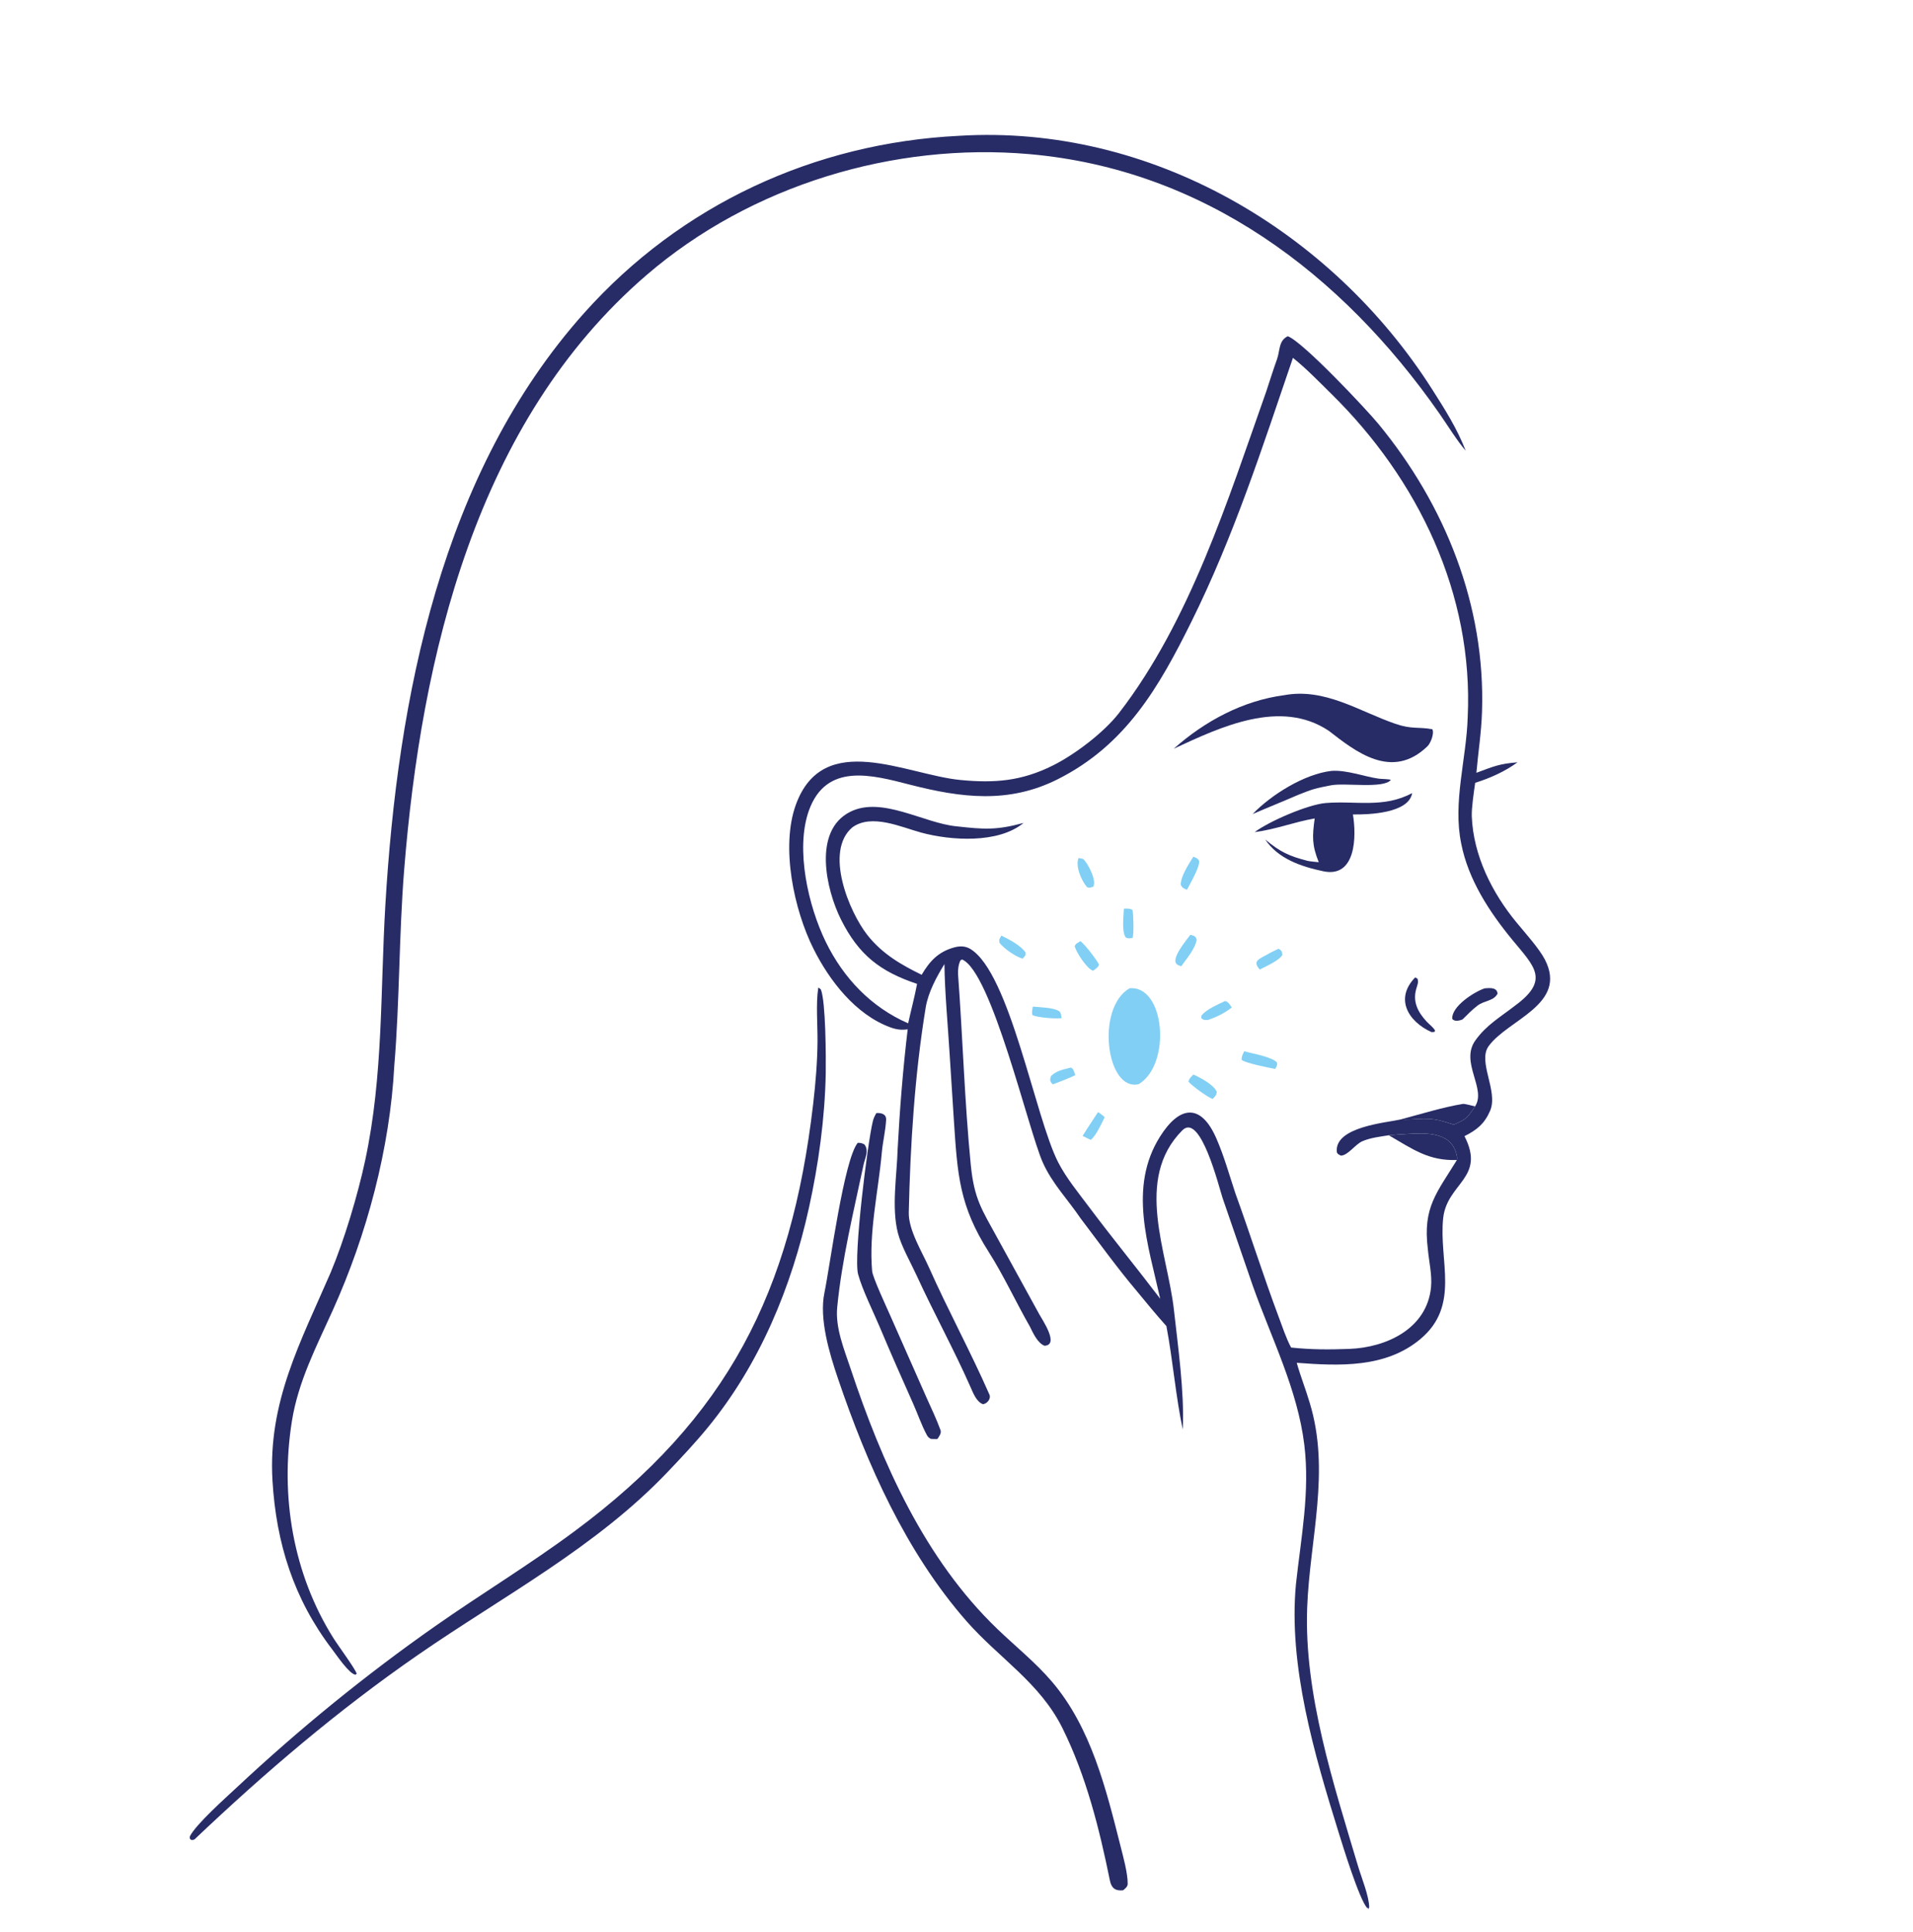
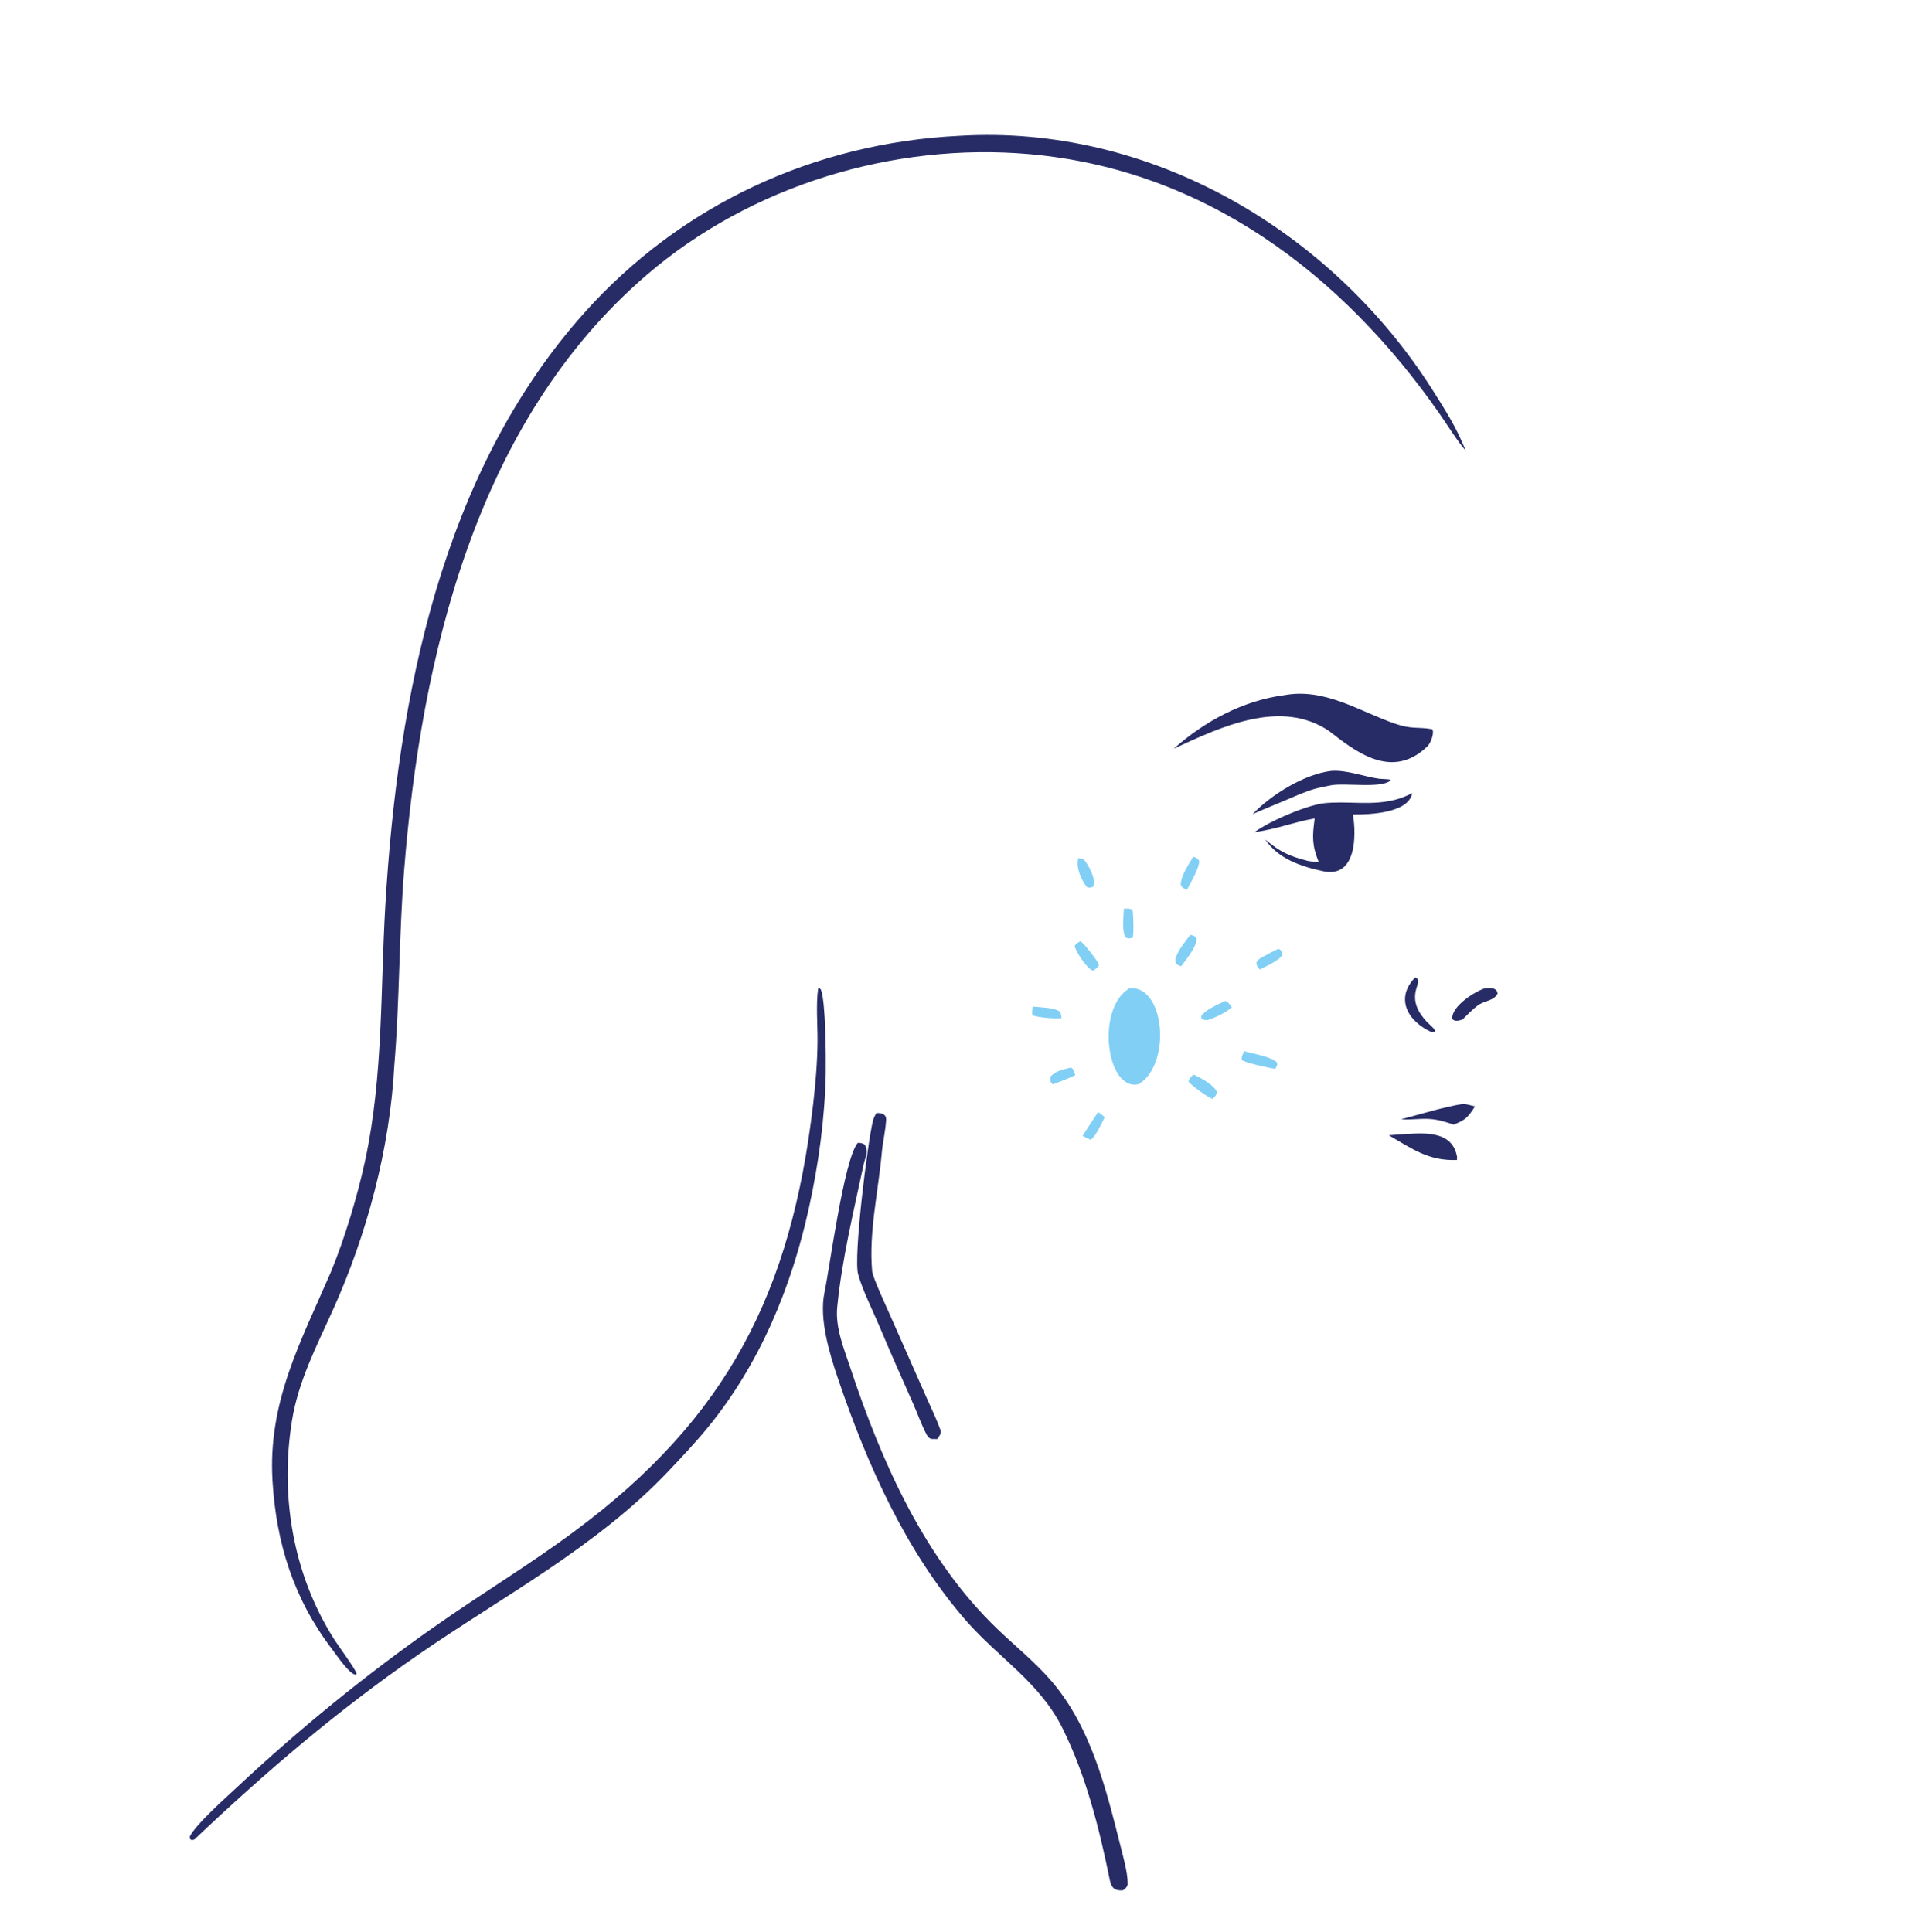
<svg xmlns="http://www.w3.org/2000/svg" width="100" height="101" viewBox="0 0 100 101" fill="none">
  <path d="M20.612 55.703C20.383 60.036 19.177 64.551 17.393 68.503C16.535 70.406 15.587 72.22 15.256 74.31C14.639 78.212 15.314 82.269 17.428 85.635C17.672 86.026 18.582 87.254 18.646 87.499L18.582 87.55C18.255 87.511 17.596 86.528 17.364 86.224C15.354 83.592 14.438 80.669 14.244 77.407C13.999 73.296 15.715 70.155 17.284 66.527C17.998 64.822 18.701 62.478 19.091 60.655C20.038 56.234 19.878 51.825 20.143 47.331C20.785 36.466 23.067 24.72 30.54 16.359C35.599 10.699 42.575 7.473 50.134 7.1C60.14 6.486 69.593 12.066 74.869 20.361C75.539 21.415 76.164 22.393 76.618 23.564C76.174 23.052 75.642 22.191 75.241 21.616C70.136 14.3 62.936 8.858 53.806 8.057C46.733 7.437 39.267 9.676 33.803 14.375C24.893 22.038 22.019 34.283 21.123 45.522C20.853 48.927 20.893 52.331 20.612 55.703Z" fill="#272C66" />
-   <path d="M47.448 53.811C47.115 53.857 46.856 53.822 46.537 53.705C44.72 53.038 43.356 51.262 42.527 49.606C41.503 47.563 40.803 44.274 41.602 42.071C43.036 38.115 47.37 40.506 50.215 40.777C52.016 40.95 53.412 40.829 55.045 40.014C56.189 39.443 57.71 38.29 58.499 37.269C62.208 32.464 64.189 26.128 66.189 20.473C66.376 19.909 66.553 19.34 66.754 18.78C66.918 18.325 66.829 17.811 67.318 17.577C68.118 17.875 71.434 21.408 72.046 22.151C75.548 26.396 77.651 31.647 77.471 37.197C77.435 38.323 77.272 39.3 77.177 40.4C78.08 40.065 78.374 39.927 79.325 39.852C78.678 40.328 77.879 40.687 77.114 40.922C77.049 41.377 76.919 42.234 76.936 42.675C77.015 44.718 77.995 46.675 79.277 48.227C79.727 48.772 80.469 49.598 80.761 50.169C81.963 52.514 78.828 53.292 77.816 54.691C77.225 55.509 78.339 57.047 77.891 58.076C77.598 58.751 77.192 59.078 76.554 59.395C77.68 61.593 75.636 61.837 75.44 63.688C75.203 65.916 76.35 68.244 74.249 70.003C72.433 71.523 70.023 71.41 67.786 71.244C67.982 71.949 68.26 72.637 68.465 73.339C69.558 76.912 68.463 80.472 68.331 84.049C68.165 88.565 69.715 93.273 70.989 97.554C71.164 98.143 71.578 99.148 71.573 99.723L71.48 99.76L71.551 99.787L71.568 99.725L71.464 99.746C71.044 99.267 70.193 96.497 69.972 95.784C68.714 91.739 67.337 87.073 67.746 82.801C68.012 80.362 68.481 78 68.182 75.534C67.83 72.637 66.46 69.957 65.49 67.222L63.909 62.628C63.719 62.063 62.759 58.131 61.804 59.092C59.261 61.651 61.032 65.461 61.366 68.482C61.576 70.377 61.912 72.744 61.83 74.654L61.827 74.726C61.461 73.014 61.305 71.065 60.972 69.324C60.428 68.716 59.927 68.106 59.41 67.477C58.428 66.317 57.407 64.906 56.486 63.691C55.816 62.7 54.995 61.865 54.506 60.761C53.755 59.066 51.83 50.788 50.29 50.159L50.207 50.206C50.103 50.401 50.066 50.726 50.082 50.944C50.327 54.257 50.42 57.572 50.745 60.88C50.922 62.686 51.32 63.222 52.143 64.729L54.322 68.697C54.484 68.998 55.392 70.314 54.6 70.353C54.23 70.203 54.008 69.694 53.836 69.349C53.132 68.121 52.444 66.639 51.692 65.462C50.141 63.035 50.051 61.404 49.864 58.585L49.641 55.102C49.554 53.673 49.381 51.79 49.37 50.399C48.961 51.061 48.52 51.877 48.39 52.669C47.816 56.166 47.585 59.84 47.505 63.381C47.484 64.297 48.194 65.434 48.563 66.263C49.559 68.502 50.742 70.671 51.724 72.912C51.811 73.11 51.616 73.376 51.385 73.408C51.04 73.284 50.865 72.811 50.725 72.494C49.854 70.523 48.815 68.641 47.917 66.682C47.623 66.039 47.113 65.147 46.938 64.464C46.592 63.117 46.886 61.445 46.924 60.056C47.034 57.973 47.202 55.879 47.448 53.811ZM77.106 57.84C77.718 56.92 76.308 55.536 77.12 54.395C77.698 53.582 78.427 53.172 79.205 52.567C81.031 51.224 80.2 50.522 79.059 49.136C77.859 47.677 76.754 45.991 76.384 44.104C75.934 41.935 76.657 39.681 76.722 37.498C77.029 31.052 74.13 25.054 69.598 20.594C68.953 19.96 68.3 19.279 67.587 18.708C65.983 23.403 64.497 28.032 62.281 32.499C60.596 35.897 58.865 38.941 55.289 40.738C52.729 42.024 50.261 41.712 47.575 41.023C45.596 40.516 43.189 39.838 42.281 42.382C41.568 44.401 42.256 47.377 43.167 49.242C44.085 51.122 45.535 52.654 47.473 53.497C47.619 52.831 47.815 52.094 47.939 51.435C46.019 50.792 44.895 49.934 43.961 48.069C43.184 46.517 42.471 43.422 44.449 42.437C46.104 41.613 48.292 43.033 49.991 43.197C51.449 43.36 52.09 43.406 53.505 43.021C52.187 44.111 49.706 43.946 48.159 43.527C47.113 43.244 45.567 42.517 44.555 43.253C43.075 44.511 44.39 47.676 45.344 48.885C46.127 49.877 47.123 50.443 48.179 50.96C48.596 50.249 49.047 49.761 49.867 49.532C50.159 49.45 50.453 49.446 50.72 49.607C52.794 50.856 54.11 58.417 55.314 60.761C55.74 61.589 56.372 62.354 56.929 63.099C58.143 64.721 59.426 66.285 60.65 67.897C60.026 65.095 58.969 62.079 60.634 59.426C61.661 57.791 62.776 57.663 63.582 59.509C63.993 60.451 64.255 61.408 64.578 62.382C65.353 64.517 66.033 66.684 66.829 68.81C67.022 69.323 67.234 69.972 67.491 70.446C68.534 70.557 69.492 70.557 70.538 70.517C72.482 70.443 74.588 69.457 74.804 67.306C74.87 66.65 74.696 65.946 74.638 65.292C74.368 63.11 75.106 62.361 76.159 60.641C76.165 60.59 76.174 60.522 76.165 60.472C75.932 59.161 74.594 59.219 73.561 59.279C73.233 59.298 72.919 59.319 72.598 59.349C72.143 59.421 71.645 59.477 71.223 59.658C70.836 59.825 70.48 60.393 70.096 60.414C70.002 60.365 69.891 60.326 69.88 60.208C69.763 58.903 72.49 58.689 73.189 58.528L73.239 58.516C73.46 58.54 73.902 58.513 74.136 58.499C74.909 58.453 75.266 58.552 75.986 58.791C76.624 58.543 76.727 58.412 77.106 57.84Z" fill="#272C66" />
  <path d="M61.357 39.141C62.968 37.707 64.967 36.628 67.121 36.344C69.253 35.946 71.039 37.183 72.939 37.838C73.81 38.138 74.114 37.986 74.875 38.123C74.985 38.355 74.781 38.856 74.618 39.014C72.756 40.815 70.847 39.279 69.466 38.208C66.941 36.517 63.812 38 61.357 39.141Z" fill="#272C66" />
  <path d="M65.481 42.557C66.449 41.548 68.189 40.46 69.605 40.3C70.406 40.245 71.291 40.596 72.079 40.708C72.209 40.726 72.632 40.725 72.704 40.772C72.323 41.248 70.299 40.909 69.568 41.055C68.775 41.213 68.659 41.232 67.862 41.552C67.074 41.895 66.273 42.214 65.481 42.557Z" fill="#272C66" />
  <path d="M65.585 43.502C66.351 42.928 68.369 42.059 69.296 41.981C70.859 41.849 72.329 42.266 73.819 41.46C73.644 42.523 71.535 42.589 70.722 42.578C70.915 43.717 70.885 45.908 69.176 45.548C68.035 45.308 66.813 44.9 66.137 43.886C66.916 44.536 67.379 44.753 68.364 45.006C68.542 45.039 68.754 45.055 68.936 45.074C68.578 44.176 68.595 43.737 68.724 42.787C67.653 42.969 66.726 43.35 65.585 43.502Z" fill="#272C66" />
  <path d="M62.048 46.517C61.864 46.444 61.795 46.408 61.721 46.249C61.735 45.77 62.126 45.209 62.379 44.786C62.528 44.844 62.611 44.871 62.685 45.008C62.71 45.354 62.237 46.143 62.048 46.517Z" fill="#81CFF4" />
  <path d="M57.141 46.359C56.946 46.409 56.993 46.426 56.823 46.379C56.531 46.034 56.208 45.303 56.378 44.855L56.608 44.897C56.854 45.079 57.359 46.075 57.141 46.359Z" fill="#81CFF4" />
  <path d="M59.211 49.029C59.001 49.051 59.01 49.084 58.847 49.009C58.63 48.698 58.733 47.921 58.751 47.503C58.932 47.502 59.088 47.479 59.207 47.585C59.249 47.879 59.274 48.757 59.211 49.029Z" fill="#81CFF4" />
  <path d="M61.747 50.513C61.68 50.491 61.573 50.456 61.522 50.413C61.176 50.125 62.05 49.112 62.225 48.869C62.437 48.931 62.487 48.923 62.556 49.121C62.49 49.578 62.029 50.123 61.747 50.513Z" fill="#81CFF4" />
-   <path d="M53.462 50.115C53.137 50.041 52.459 49.587 52.243 49.275C52.219 49.076 52.235 49.126 52.343 48.911C52.746 49.106 53.368 49.429 53.609 49.794C53.618 49.977 53.609 49.925 53.462 50.115Z" fill="#81CFF4" />
  <path d="M57.14 50.747C56.825 50.657 56.264 49.794 56.175 49.462C56.256 49.305 56.304 49.314 56.478 49.2C56.704 49.366 57.319 50.157 57.452 50.43C57.394 50.584 57.276 50.645 57.14 50.747Z" fill="#81CFF4" />
  <path d="M65.854 50.684C65.435 50.226 65.857 50.125 66.25 49.894C66.43 49.788 66.647 49.692 66.835 49.598C66.997 49.685 67.026 49.755 67.033 49.921C66.883 50.207 66.168 50.522 65.854 50.684Z" fill="#81CFF4" />
  <path d="M74.831 53.956C73.597 53.397 72.902 52.201 73.977 51.096L74.097 51.163C74.164 51.356 74.096 51.472 74.031 51.702C73.84 52.381 74.122 52.912 74.574 53.404C74.737 53.581 74.896 53.67 75.02 53.88L74.979 53.947L74.831 53.956Z" fill="#272C66" />
  <path d="M10.172 96.155C10.089 96.199 10.104 96.183 10 96.19L9.923 96.122L9.926 95.998C10.251 95.36 11.775 94.005 12.383 93.437C15.65 90.382 19.1 87.569 22.764 85.001C25.167 83.316 27.677 81.799 30.035 80.049C38.053 74.102 41.364 67.54 42.508 57.708C42.634 56.626 42.727 55.51 42.735 54.421C42.741 53.614 42.648 52.439 42.77 51.674C42.773 51.659 42.776 51.645 42.778 51.63C42.861 51.671 42.844 51.668 42.913 51.735C43.167 52.383 43.178 55.3 43.165 56.122C43.118 58.462 42.792 60.843 42.29 63.127C41.375 67.291 39.718 71.308 36.999 74.626C36.328 75.444 35.665 76.146 34.942 76.908C31.169 80.887 26.317 83.424 21.845 86.517C17.65 89.418 13.869 92.648 10.172 96.155Z" fill="#272C66" />
  <path d="M59.53 56.675C57.84 57.092 57.259 52.714 59.042 51.666C60.895 51.487 61.248 55.629 59.53 56.675Z" fill="#81CFF4" />
  <path d="M76.458 53.289C76.308 53.358 76.012 53.426 75.914 53.256C75.879 52.61 77.049 51.857 77.609 51.668C77.852 51.646 78.272 51.607 78.281 51.951C78.068 52.344 77.597 52.294 77.231 52.574C76.95 52.789 76.709 53.041 76.458 53.289Z" fill="#272C66" />
  <path d="M63.147 53.321C62.97 53.328 62.912 53.334 62.79 53.219L62.802 53.1C63.028 52.78 63.67 52.51 64.038 52.332C64.203 52.356 64.299 52.54 64.392 52.668C63.99 52.975 63.62 53.158 63.147 53.321Z" fill="#81CFF4" />
  <path d="M55.493 53.226C55.129 53.264 54.328 53.203 53.979 53.078C53.917 52.931 53.966 52.802 53.991 52.621C54.358 52.664 55.045 52.664 55.352 52.855C55.471 52.929 55.469 53.087 55.493 53.226Z" fill="#81CFF4" />
  <path d="M66.662 55.881C66.398 55.836 65.035 55.563 64.906 55.403C64.895 55.228 64.967 55.119 65.04 54.956C65.472 55.083 66.513 55.25 66.756 55.552C66.774 55.72 66.748 55.7 66.662 55.881Z" fill="#81CFF4" />
  <path d="M55.091 56.669L55.028 56.682C54.87 56.524 54.877 56.45 54.938 56.255C55.239 55.962 55.559 55.923 55.969 55.813C56.111 55.83 56.16 56.077 56.211 56.206C55.879 56.371 55.442 56.53 55.091 56.669Z" fill="#81CFF4" />
  <path d="M63.393 57.451C63.146 57.378 62.295 56.754 62.128 56.547C62.16 56.377 62.262 56.302 62.385 56.174C62.756 56.343 63.446 56.702 63.608 57.08C63.575 57.294 63.555 57.256 63.393 57.451Z" fill="#81CFF4" />
  <path d="M73.239 58.516C74.215 58.257 75.476 57.868 76.477 57.709C76.561 57.696 76.994 57.811 77.106 57.84C76.727 58.413 76.624 58.543 75.986 58.791C75.266 58.552 74.909 58.454 74.136 58.5C73.902 58.514 73.46 58.541 73.239 58.516Z" fill="#272C66" />
  <path d="M56.592 59.382C56.843 58.974 57.136 58.542 57.399 58.138C57.522 58.21 57.636 58.31 57.748 58.4C57.571 58.757 57.311 59.343 57.021 59.59C56.877 59.529 56.733 59.452 56.592 59.382Z" fill="#81CFF4" />
  <path d="M48.999 75.23C48.877 75.233 48.781 75.228 48.66 75.223C48.543 75.153 48.509 75.129 48.443 75.006C48.17 74.499 47.975 73.92 47.739 73.391C47.149 72.068 46.564 70.749 46.004 69.412C45.663 68.599 45.073 67.422 44.855 66.608C44.61 65.693 45.349 59.726 45.63 58.603C45.667 58.452 45.733 58.323 45.811 58.189C46.057 58.172 46.336 58.231 46.321 58.539C46.293 59.105 46.148 59.67 46.098 60.233C45.916 62.278 45.41 64.402 45.59 66.45C45.625 66.801 46.371 68.391 46.518 68.731L48.433 73.063C48.666 73.576 48.972 74.231 49.167 74.771C49.221 74.921 49.088 75.105 48.999 75.23Z" fill="#272C66" />
  <path d="M72.598 59.35C72.919 59.32 73.233 59.299 73.561 59.28C74.594 59.22 75.932 59.161 76.165 60.473C76.174 60.522 76.164 60.59 76.159 60.642C74.694 60.694 73.871 60.09 72.598 59.35Z" fill="#272C66" />
  <path d="M58.712 98.818C58.326 98.865 58.103 98.721 58.022 98.323C57.467 95.597 56.781 92.85 55.542 90.349C54.359 87.959 52.214 86.682 50.512 84.738C47.355 81.127 45.333 76.572 43.804 72.069C43.353 70.74 42.813 68.945 43.096 67.582C43.388 66.178 44.112 60.63 44.837 59.744C45.024 59.751 45.015 59.748 45.185 59.826C45.441 60.158 45.218 60.526 45.139 60.9C44.618 63.357 44.007 65.842 43.764 68.344C43.66 69.415 44.123 70.526 44.46 71.538C46.102 76.473 48.333 81.507 52.141 85.164C53.108 86.092 54.132 86.909 54.988 87.912C57.038 90.315 57.818 93.524 58.575 96.513C58.713 97.063 58.953 97.917 58.949 98.483C58.947 98.631 58.823 98.726 58.712 98.818Z" fill="#272C66" />
</svg>